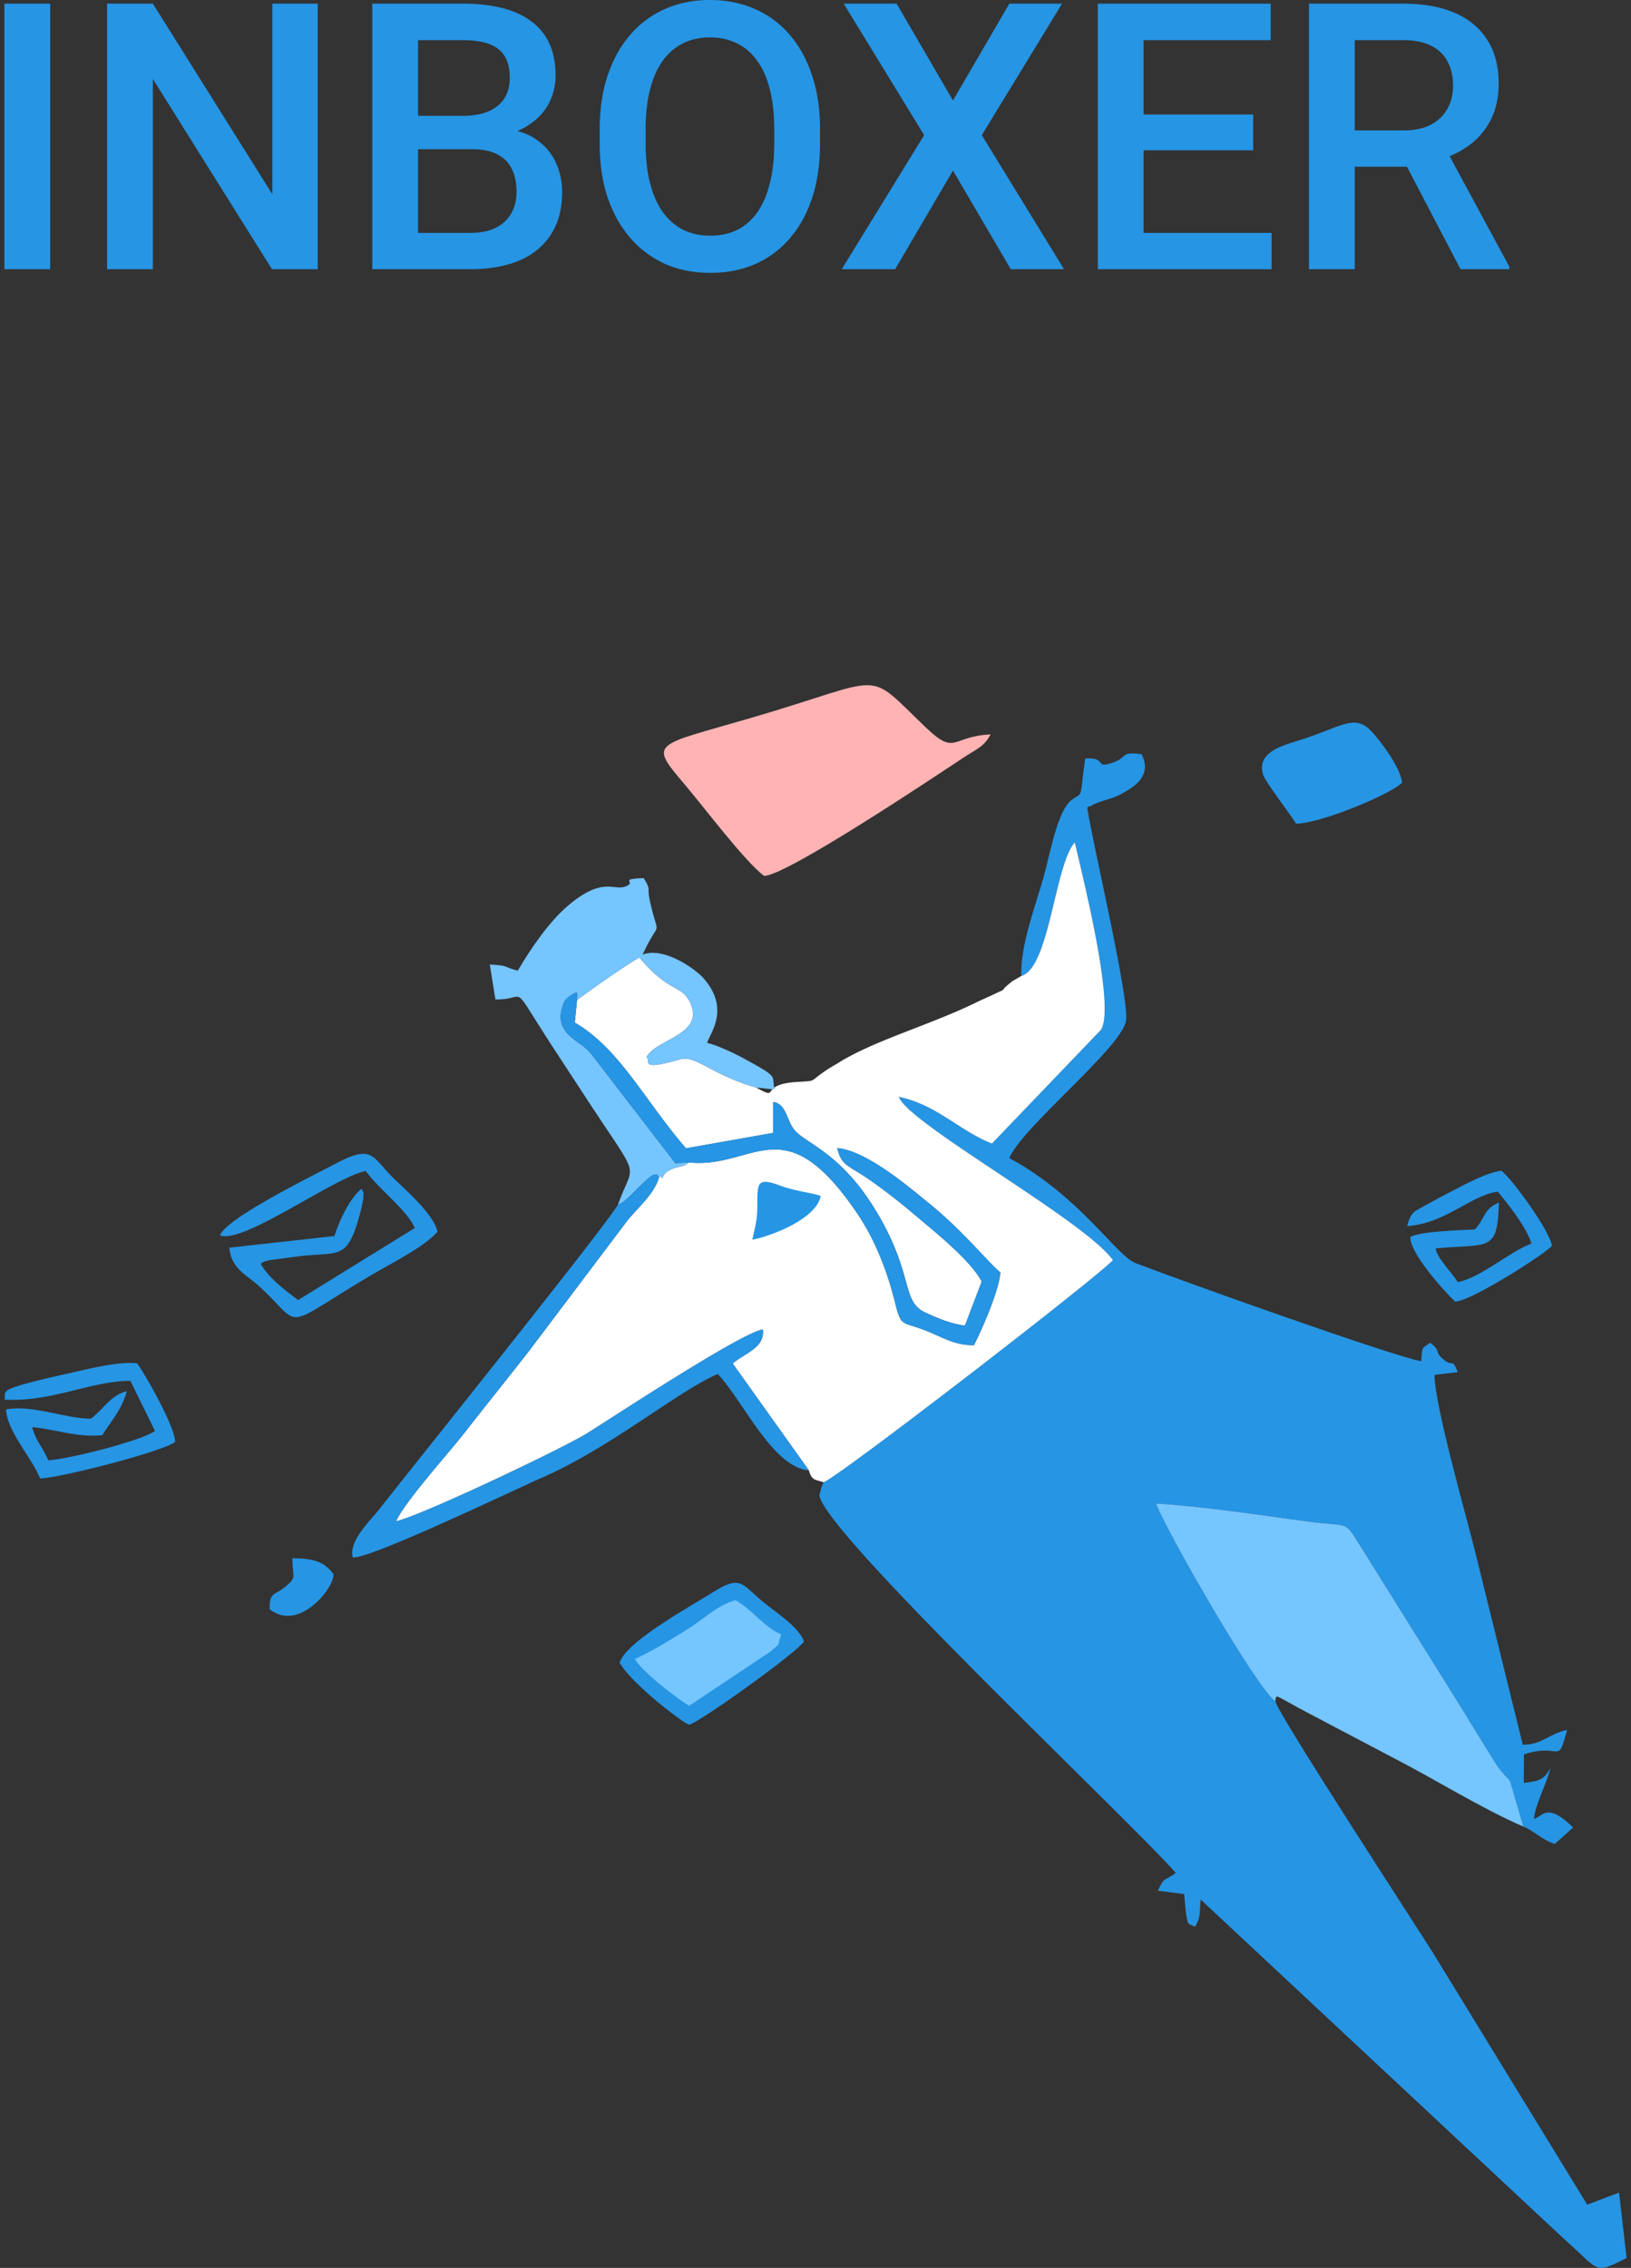
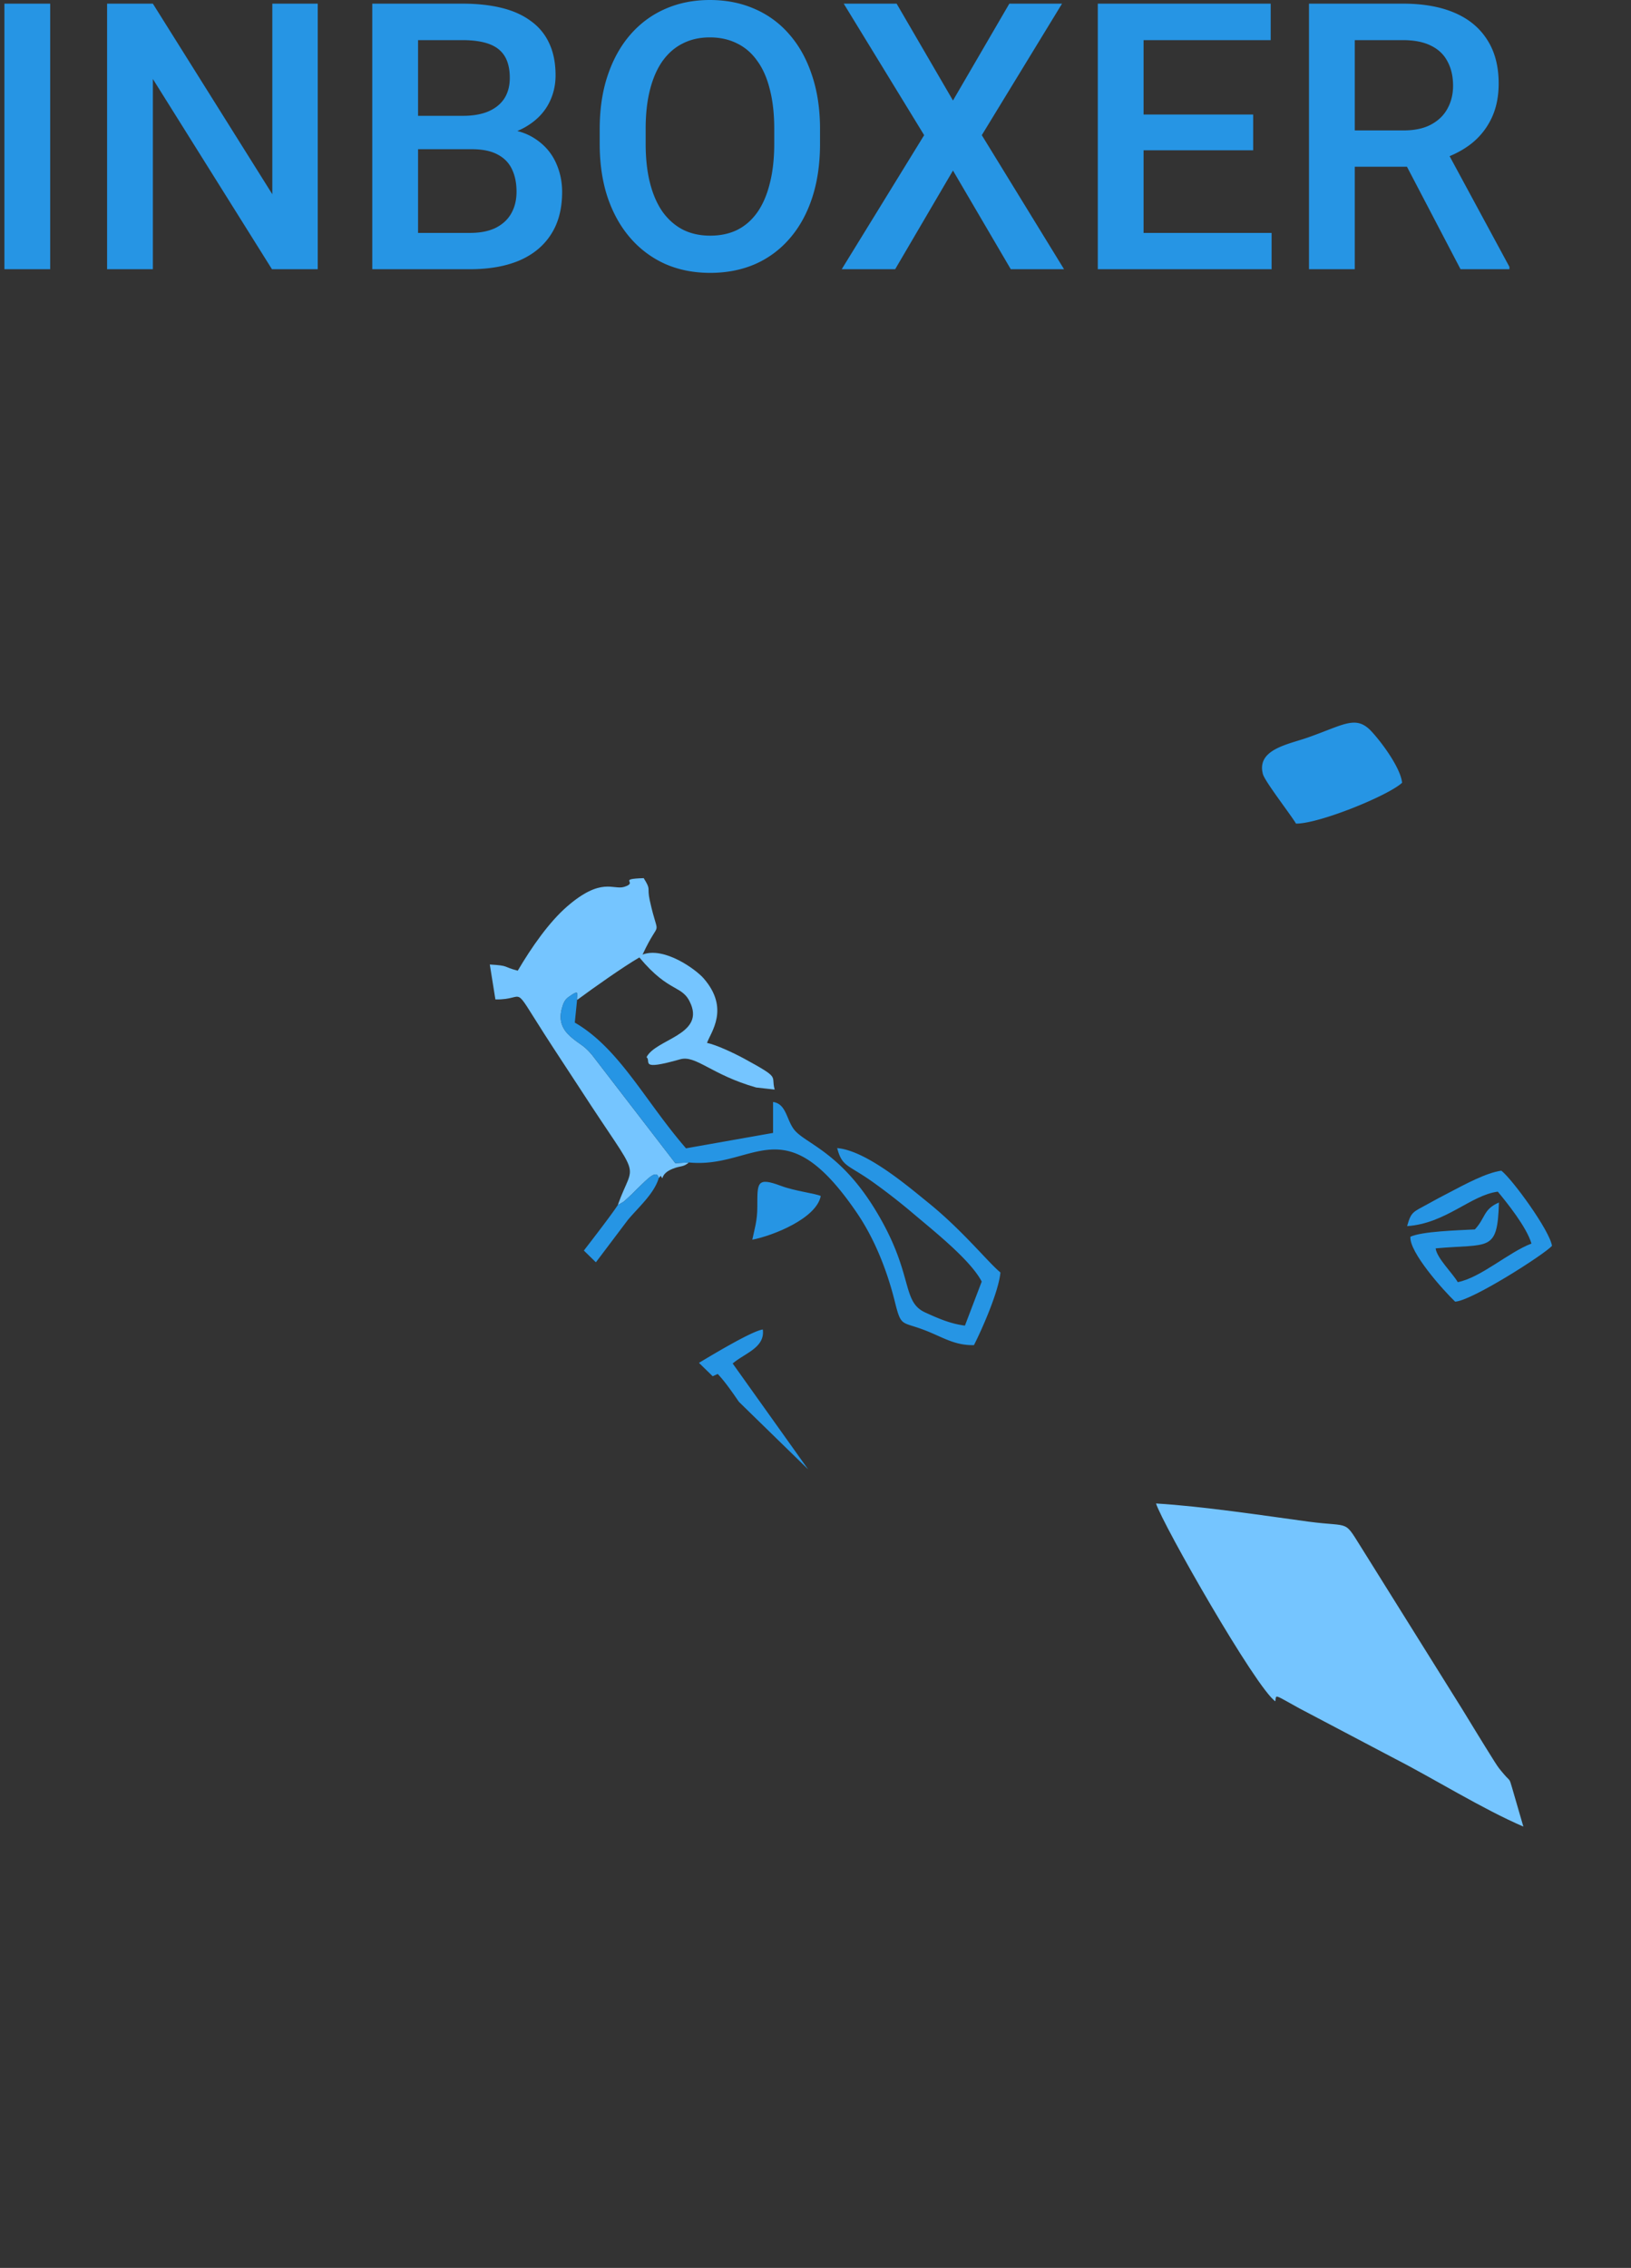
<svg xmlns="http://www.w3.org/2000/svg" width="269" height="374" fill="none">
  <rect width="100%" height="100%" fill="#333333" stroke="none" />
  <path d="M8.277.602v43.796H.727V.602h7.55Zm44.128 0v43.796h-7.55L25.212 13.025v31.373h-7.55V.602h7.55l19.703 31.433V.602h7.49Zm25.417 24.004h-11.16l-.06-5.505h9.746c1.645 0 3.039-.24 4.182-.722 1.163-.501 2.045-1.213 2.647-2.136.601-.942.902-2.075.902-3.399 0-1.464-.28-2.657-.842-3.58-.562-.922-1.424-1.594-2.587-2.015-1.143-.42-2.607-.631-4.392-.631h-7.31v37.78h-7.55V.602h14.86c2.407 0 4.552.23 6.437.691 1.906.462 3.52 1.184 4.843 2.166a9.14 9.14 0 0 1 3.038 3.67c.702 1.484 1.053 3.249 1.053 5.294 0 1.805-.43 3.46-1.293 4.963-.862 1.484-2.136 2.698-3.82 3.64-1.685.943-3.78 1.504-6.287 1.685l-2.407 1.895Zm-.33 19.792H64.285l3.4-5.986h9.805c1.705 0 3.129-.28 4.272-.842 1.143-.581 1.995-1.373 2.557-2.376.581-1.023.872-2.216.872-3.58 0-1.424-.25-2.657-.752-3.7-.501-1.062-1.293-1.875-2.376-2.436-1.083-.582-2.497-.872-4.242-.872H69.34l.06-5.505h11.04l1.714 2.076c2.406.08 4.382.611 5.926 1.594 1.564.982 2.727 2.256 3.49 3.82.761 1.564 1.142 3.249 1.142 5.053 0 2.788-.612 5.124-1.835 7.01-1.203 1.884-2.938 3.318-5.204 4.3-2.266.963-4.993 1.444-8.181 1.444Zm57.754-23.101v2.406c0 3.309-.432 6.277-1.294 8.904-.862 2.627-2.095 4.863-3.7 6.708a15.907 15.907 0 0 1-5.715 4.241c-2.226.963-4.693 1.444-7.4 1.444-2.687 0-5.143-.481-7.369-1.444a16.561 16.561 0 0 1-5.746-4.241c-1.624-1.845-2.887-4.081-3.79-6.708-.882-2.627-1.323-5.595-1.323-8.904v-2.406c0-3.309.44-6.267 1.323-8.874.883-2.627 2.126-4.863 3.73-6.708 1.624-1.865 3.54-3.278 5.745-4.241C111.933.49 114.39 0 117.077 0c2.707 0 5.174.491 7.4 1.474a15.722 15.722 0 0 1 5.745 4.241c1.604 1.845 2.838 4.081 3.7 6.708.882 2.607 1.324 5.565 1.324 8.874Zm-7.551 2.406v-2.466c0-2.447-.24-4.603-.722-6.468-.461-1.885-1.153-3.459-2.075-4.722-.902-1.284-2.015-2.246-3.339-2.888-1.323-.662-2.817-.993-4.482-.993-1.664 0-3.148.331-4.452.993-1.303.642-2.416 1.604-3.339 2.888-.902 1.263-1.594 2.837-2.075 4.722-.482 1.865-.722 4.021-.722 6.468v2.466c0 2.447.24 4.613.722 6.498.481 1.885 1.183 3.479 2.105 4.782.943 1.284 2.066 2.256 3.369 2.918 1.304.642 2.788.963 4.452.963 1.685 0 3.179-.321 4.482-.963 1.304-.662 2.407-1.634 3.309-2.918.902-1.303 1.584-2.897 2.045-4.782.482-1.886.722-4.051.722-6.498ZM147.879.602l9.295 15.972L166.469.602h8.693l-13.235 21.687 13.566 22.11h-8.784l-9.535-16.274-9.535 16.273h-8.814l13.596-22.109L139.156.602h8.723Zm61.845 37.81v5.986h-23.252v-5.986h23.252ZM188.608.602v43.796h-7.55V.602h7.55Zm18.078 18.288v5.896h-20.214V18.89h20.214ZM209.574.602v6.016h-23.102V.602h23.102Zm6.317 0h15.491c3.329 0 6.166.5 8.513 1.504 2.346 1.002 4.141 2.486 5.384 4.451 1.263 1.946 1.895 4.352 1.895 7.22 0 2.186-.401 4.11-1.203 5.775a11.744 11.744 0 0 1-3.399 4.211c-1.464 1.123-3.209 1.996-5.234 2.617l-2.286 1.113h-13.927l-.061-5.986h10.438c1.805 0 3.309-.32 4.512-.962 1.203-.642 2.106-1.514 2.707-2.617.622-1.123.933-2.387.933-3.79 0-1.524-.301-2.848-.902-3.97-.582-1.144-1.484-2.016-2.708-2.618-1.223-.622-2.777-.932-4.662-.932h-7.941v37.78h-7.55V.602Zm24.996 43.796L230.6 24.726l7.911-.03 10.438 19.311v.391h-8.062Z" fill="#2695E4" />
  <g clip-path="url(#a)" fill-rule="evenodd" clip-rule="evenodd">
-     <path d="M168.461 160.94c4.647-1.373 5.494-18.344 8.805-22.013 1.148 4.986 6.868 27.545 4.252 30.969l-17.911 18.683c-5.325-2.051-9.069-6.397-15.353-7.695 1.411 4.308 30.687 20.395 35.296 26.924-2.596 2.86-45.155 35.71-47.714 36.632-.452.903-.357.941-.696 2.145.696 6.134 51.12 53.528 58.777 62.277-1.881 1.449-1.787.452-2.954 2.935l4.347.565c.47 5.832.545 4.685 1.787 5.381.997-1.656.715-2.277.922-4.497l59.831 55.88c6.209 5.475 4.892 5.983 10.423 3.255l-1.241-10.8-5.25 1.995-25.494-41.619c-2.126-3.424-25.475-39.21-25.945-41.392-3.161-2.126-18.552-29.107-19.681-32.625 7.752.47 17.517 1.956 25.118 2.991 7.338.979 5.682-.527 9.125 4.892l16.237 26.002c1.882 3.067 3.143 5.174 5.382 8.73.639 1.016.809 1.186 1.505 2.013 1.053 1.242.884.603 1.354 2.239l1.863 6.416c1.505.527 3.067 2.202 5.193 2.86l3.01-2.709c-4.402-4.346-5.061-1.675-6.453-1.43.169-2.258 2.145-5.889 2.709-8.373-.997 1.806-1.693 2.183-4.384 2.446l.019-4.704c6.171-2.013 5.532 2.051 7.112-4.045-3.198.791-4.271 2.503-7.3 2.446l-7.432-30.103c-1.637-6.887-7.018-25.269-7.131-30.876l3.839-.451c-.979-2.54-.715-.621-2.503-2.22-1.467-1.317-.15-1.167-2.051-2.634-1.561 1.11-1.223.621-1.486 3.048-4.44-.734-39.775-13.34-47.15-16.2-3.086-1.185-9.238-11.082-20.771-17.291 2.05-5.061 18.589-18.25 19.247-22.672.546-3.762-5.419-28.786-6.397-35.108.132-.094.358-.376.433-.245.094.132.338-.188.451-.225.113-.057.32-.151.452-.207 2.126-.866 2.879-.678 5.343-2.202 1.807-1.11 3.839-2.916 2.296-5.945-3.594-.489-2.258.489-4.629 1.336-3.405 1.223-.884-.922-4.685-.621-.978 6.961-.263 5.456-2.126 6.736-2.408 1.693-3.537 8.485-4.76 12.907-1.185 4.233-3.895 11.364-3.631 16.199Z" fill="#2695E4" />
-     <path d="m168.461 160.941-1.487.866c-2.841 2.238-.094.752-3.255 2.257-.376.188-.696.32-1.223.565-.545.244-.94.414-1.204.545-7.526 3.726-16.256 6.115-22.484 9.765l-.715.452c-.301.169-1.467.865-1.467.865-.169.113-.884.602-1.016.696-2.145 1.524-.978 1.261-4.365 1.487-6.209.433-2.465 3.198-6.529.903-7.413-2.107-9.953-5.4-12.549-4.647-6.905 1.956-4.685.338-5.532-.358 1.487-2.935 9.351-3.65 7.338-8.673-1.374-3.406-3.443-1.675-8.523-7.771-2.597 1.505-7.507 4.967-10.273 7.018l-.376 3.725c7.375 4.271 11.59 12.964 18.344 20.734l14.356-2.54v-5.099c2.22.301 2.201 3.011 3.537 4.629 1.806 2.201 7.375 3.593 13.095 12.775 6.736 10.837 4.384 15.447 8.467 17.31 2.182.997 4.177 1.862 6.547 2.163l2.766-7.262c-1.881-3.631-8.203-8.58-11.533-11.421a101.907 101.907 0 0 0-6.285-4.892c-4.252-3.048-5.192-2.54-6.02-5.7 4.873.413 11.928 6.509 15.033 9.012 5.682 4.591 9.953 9.934 11.891 11.496-.283 3.179-3.105 9.52-4.365 11.985-3.199.075-5.193-1.336-8.034-2.427-4.008-1.562-3.951-.433-5.061-4.93-1.318-5.212-3.368-10.254-6.172-14.393-12.154-17.893-16.877-7.282-27.752-8.373-.921.809-1.354.508-2.652 1.035-2.258.884-1.412 2.183-1.957 1.204-.057-.113-.226.245-.358.339-.771 2.596-3.386 4.835-5.117 6.924l-16.162 21.43c-3.744 4.816-7.169 9.031-10.875 13.791-2.597 3.311-9.746 11.251-11.176 14.45 3.97-.828 27.564-12.023 31.609-14.563 4.177-2.615 25.437-16.595 28.88-17.065.396 2.992-2.935 3.876-4.967 5.607l12.569 17.629c.47 1.637.94 1.487 2.427 1.957 2.559-.922 45.118-33.772 47.714-36.632-4.61-6.529-33.885-22.616-35.297-26.924 6.285 1.298 10.029 5.644 15.353 7.695l17.912-18.683c2.615-3.424-3.104-25.983-4.252-30.969-3.312 3.669-4.158 20.64-8.805 22.013Z" fill="#fff" />
    <path d="M210.343 280.564c.169-1.147-.339-1.204 3.932 1.148l15.748 8.297c6.397 3.274 14.45 8.298 21.223 11.214l-1.863-6.416c-.47-1.637-.301-.997-1.354-2.239-.697-.828-.866-.997-1.506-2.013-2.239-3.556-3.499-5.663-5.381-8.73l-16.237-26.002c-3.443-5.419-1.787-3.914-9.125-4.892-7.601-1.035-17.366-2.521-25.118-2.992 1.129 3.519 16.52 30.499 19.681 32.625Z" fill="#75C5FF" />
-     <path d="M126.015 144.44c3.593.038 27.827-16.143 32.85-19.473 2.239-1.487 3.387-1.769 4.516-3.857-6.529.319-5.701 3.593-10.649-1.111-10.33-9.858-5.908-8.297-29.088-1.542-15.88 4.628-16.67 3.894-10.762 10.856 3.123 3.669 9.972 12.775 13.133 15.127Z" fill="#FFB3B3" />
    <path d="M101.894 198.721c1.449-.809.678-.32 1.9-1.392.659-.584 1.035-1.054 1.769-1.731 1.035-.96 2.766-2.917 3.086-1.317.131-.095.301-.452.357-.339.546.978-.301-.32 1.957-1.204 1.298-.527 1.731-.226 2.653-1.035l-2.239.113-13.754-17.874c-1.467-1.731-1.938-1.6-3.518-2.992-1.28-1.129-2.013-2.54-1.43-4.666.245-.922.49-1.43 1.148-1.9 2.032-1.468 1.185-.207 1.354.527 2.766-2.051 7.677-5.513 10.273-7.018 5.08 6.096 7.15 4.365 8.523 7.77 2.013 5.024-5.851 5.739-7.337 8.674.846.696-1.374 2.314 5.531.357 2.597-.752 5.137 2.54 12.55 4.648l3.048.338c-.678-2.427 1.147-1.731-5.099-5.136-1.675-.903-4.516-2.239-6.059-2.559.602-1.731 3.801-5.626-.545-10.63-1.336-1.543-6.567-5.287-10.085-3.933 3.029-6.51 2.709-2.013 1.185-8.956-.489-2.276.283-1.599-.997-3.65-4.553.151-.696.678-3.255 1.449-1.768.527-3.725-1.674-9.37 3.217-2.954 2.559-5.832 6.661-8.146 10.593-2.56-.658-1.318-.828-4.61-1.016l.922 5.758c5.268.112 2.483-3.011 8.147 5.813 1.919 2.992 3.706 5.664 5.795 8.881 10.423 16.105 9.012 11.42 6.246 19.21Z" fill="#75C5FF" />
    <path d="M101.894 198.721c-3.086 4.855-33.378 42.56-39.36 50.198-1.487 1.882-5.1 5.269-4.347 7.921 2.86.264 26.19-10.95 31.327-13.208 11.289-4.967 22.371-14.261 28.862-17.046 4.158 4.365 9.05 15.41 15.033 15.899l-12.569-17.63c2.032-1.731 5.363-2.615 4.968-5.607-3.444.471-24.704 14.45-28.881 17.065-4.045 2.54-27.64 13.735-31.609 14.563 1.43-3.198 8.58-11.138 11.176-14.45 3.707-4.76 7.13-8.974 10.875-13.791l16.162-21.43c1.731-2.088 4.346-4.327 5.117-6.924-.319-1.599-2.05.358-3.085 1.317-.734.678-1.11 1.148-1.769 1.731-1.223 1.073-.451.583-1.9 1.392Zm11.722-7.018c10.875 1.091 15.597-9.52 27.751 8.373 2.804 4.139 4.855 9.181 6.172 14.393 1.11 4.497 1.053 3.368 5.061 4.929 2.841 1.092 4.835 2.503 8.034 2.427 1.26-2.464 4.083-8.805 4.365-11.985-1.938-1.561-6.209-6.905-11.891-11.495-3.105-2.503-10.16-8.599-15.033-9.013.828 3.161 1.768 2.653 6.021 5.701a101.791 101.791 0 0 1 6.284 4.892c3.33 2.841 9.652 7.789 11.533 11.421l-2.766 7.262c-2.37-.301-4.365-1.166-6.547-2.164-4.083-1.862-1.731-6.472-8.467-17.309-5.72-9.182-11.289-10.574-13.095-12.775-1.336-1.619-1.317-4.328-3.537-4.629v5.099l-14.356 2.54c-6.754-7.771-10.969-16.463-18.344-20.734l.376-3.725c-.17-.734.677-1.995-1.355-.527-.658.47-.903.978-1.147 1.9-.584 2.126.15 3.537 1.43 4.666 1.58 1.393 2.05 1.261 3.518 2.992l13.754 17.874 2.239-.113Zm-11.421 82.502c2.051 3.556 10.706 10.16 11.477 10.197 1.073.057 17.95-11.947 18.928-13.734-.941-2.503-4.798-4.855-6.962-6.68-3.48-2.935-3.518-4.252-8.24-1.298-4.121 2.578-14.13 8.072-15.203 11.515Zm-65.927-70.499c3.744 1.599 18.984-9.652 24.064-10.593 1.9 2.747 6.924 6.547 8.072 9.407l-19.229 11.872c-2.37-1.768-4.854-3.669-6.19-5.983.752-.47.019-.188 1.449-.583l5.193-.696c6.698-.715 7.808.847 10.047-8.166 0-.056.244-1.298.244-1.298.057-1.392.113-.771-.282-1.618-1.9 1.468-3.65 5.174-4.478 7.789l-17.328 1.919c.282 3.462 2.803 4.441 4.741 6.209 7.62 6.905 3.293 7.526 18.1-1.354 3.236-1.957 9.294-4.911 11.477-7.489-.546-2.747-5.099-6.773-6.943-8.523-3.894-3.706-3.518-6.039-9.765-2.747-4.327 2.277-17.874 8.918-19.172 11.854Zm177.48-67.883c3.763.038 15.146-4.572 17.498-6.735-.245-2.465-3.387-6.698-5.08-8.505-2.559-2.728-4.554-1.016-10.612 1.092-3.217 1.11-8.335 1.956-7.262 5.983.301 1.185 4.666 6.792 5.456 8.165ZM.727 230.818c7.808.433 14.243-3.086 20.771-3.105l4.064 8.26c-2.088 1.58-14.299 4.704-17.61 4.835-.885-2.163-1.976-3.029-2.653-5.456 3.838.339 7.563 1.769 11.59 1.317 1.298-2.182 3.18-4.101 4.026-7.243-2.71.677-3.857 2.991-5.927 4.534-4.308-.038-9.764-2.352-13.998-1.524.17 3.612 4.346 8.09 5.607 11.364 3.067 0 20.301-4.421 22.296-6.021-.132-2.728-4.873-10.988-6.266-12.944-3.142-.395-8.598 1.053-11.74 1.749-1.731.377-3.932.885-5.795 1.374-5.494 1.43-3.97 1.674-4.365 2.86Z" fill="#2695E4" />
    <path d="M104.697 273.584c1.11 2.051 7.319 6.811 8.975 7.714l13.377-8.918c1.976-1.863.866-.094 1.807-2.879-2.428-.828-4.949-4.177-7.545-5.606-3.142.865-5.249 3.16-8.241 4.985-2.333 1.43-5.513 3.444-8.373 4.704Z" fill="#75C5FF" />
    <path d="M232.073 202.201c6.398-.433 10.499-5.118 14.958-5.682 1.411 1.693 4.76 5.832 5.551 8.56-3.745 1.411-8.354 5.626-12.155 6.36-.828-1.449-3.443-3.951-3.65-5.569 8.862-.81 10.198.733 10.442-7.564-2.615 1.129-2.182 2.521-3.97 4.44-2.897.151-8.73.32-10.63 1.204-.226 2.522 5.419 8.843 7.376 10.706 2.69-.113 14.6-7.714 15.973-9.2-.376-2.54-6.547-11.007-8.353-12.399-2.503.338-6.078 2.295-8.354 3.48-1.449.753-2.427 1.261-3.801 2.032-2.408 1.336-2.709 1.205-3.387 3.632Zm-107.168-3.198c0 2.314-.452 3.631-.828 5.437 3.405-.658 10.574-3.499 11.289-7.206-.979-.451-4.215-.79-6.567-1.674-4.064-1.524-3.876-.452-3.894 3.443Zm-80.434 66.378c5.005 3.97 11.026-4.045 10.48-5.87-1.524-1.995-3.293-2.521-6.717-2.54-.037 3.179.847 3.048-1.148 4.685-1.843 1.542-2.652.79-2.615 3.725Z" fill="#2695E4" />
  </g>
  <defs>
    <clipPath id="a">
-       <path fill="#fff" transform="translate(.727 113)" d="M0 0h267.547v261H0z" />
+       <path fill="#fff" transform="translate(.727 113)" d="M0 0h267.547v261z" />
    </clipPath>
  </defs>
</svg>